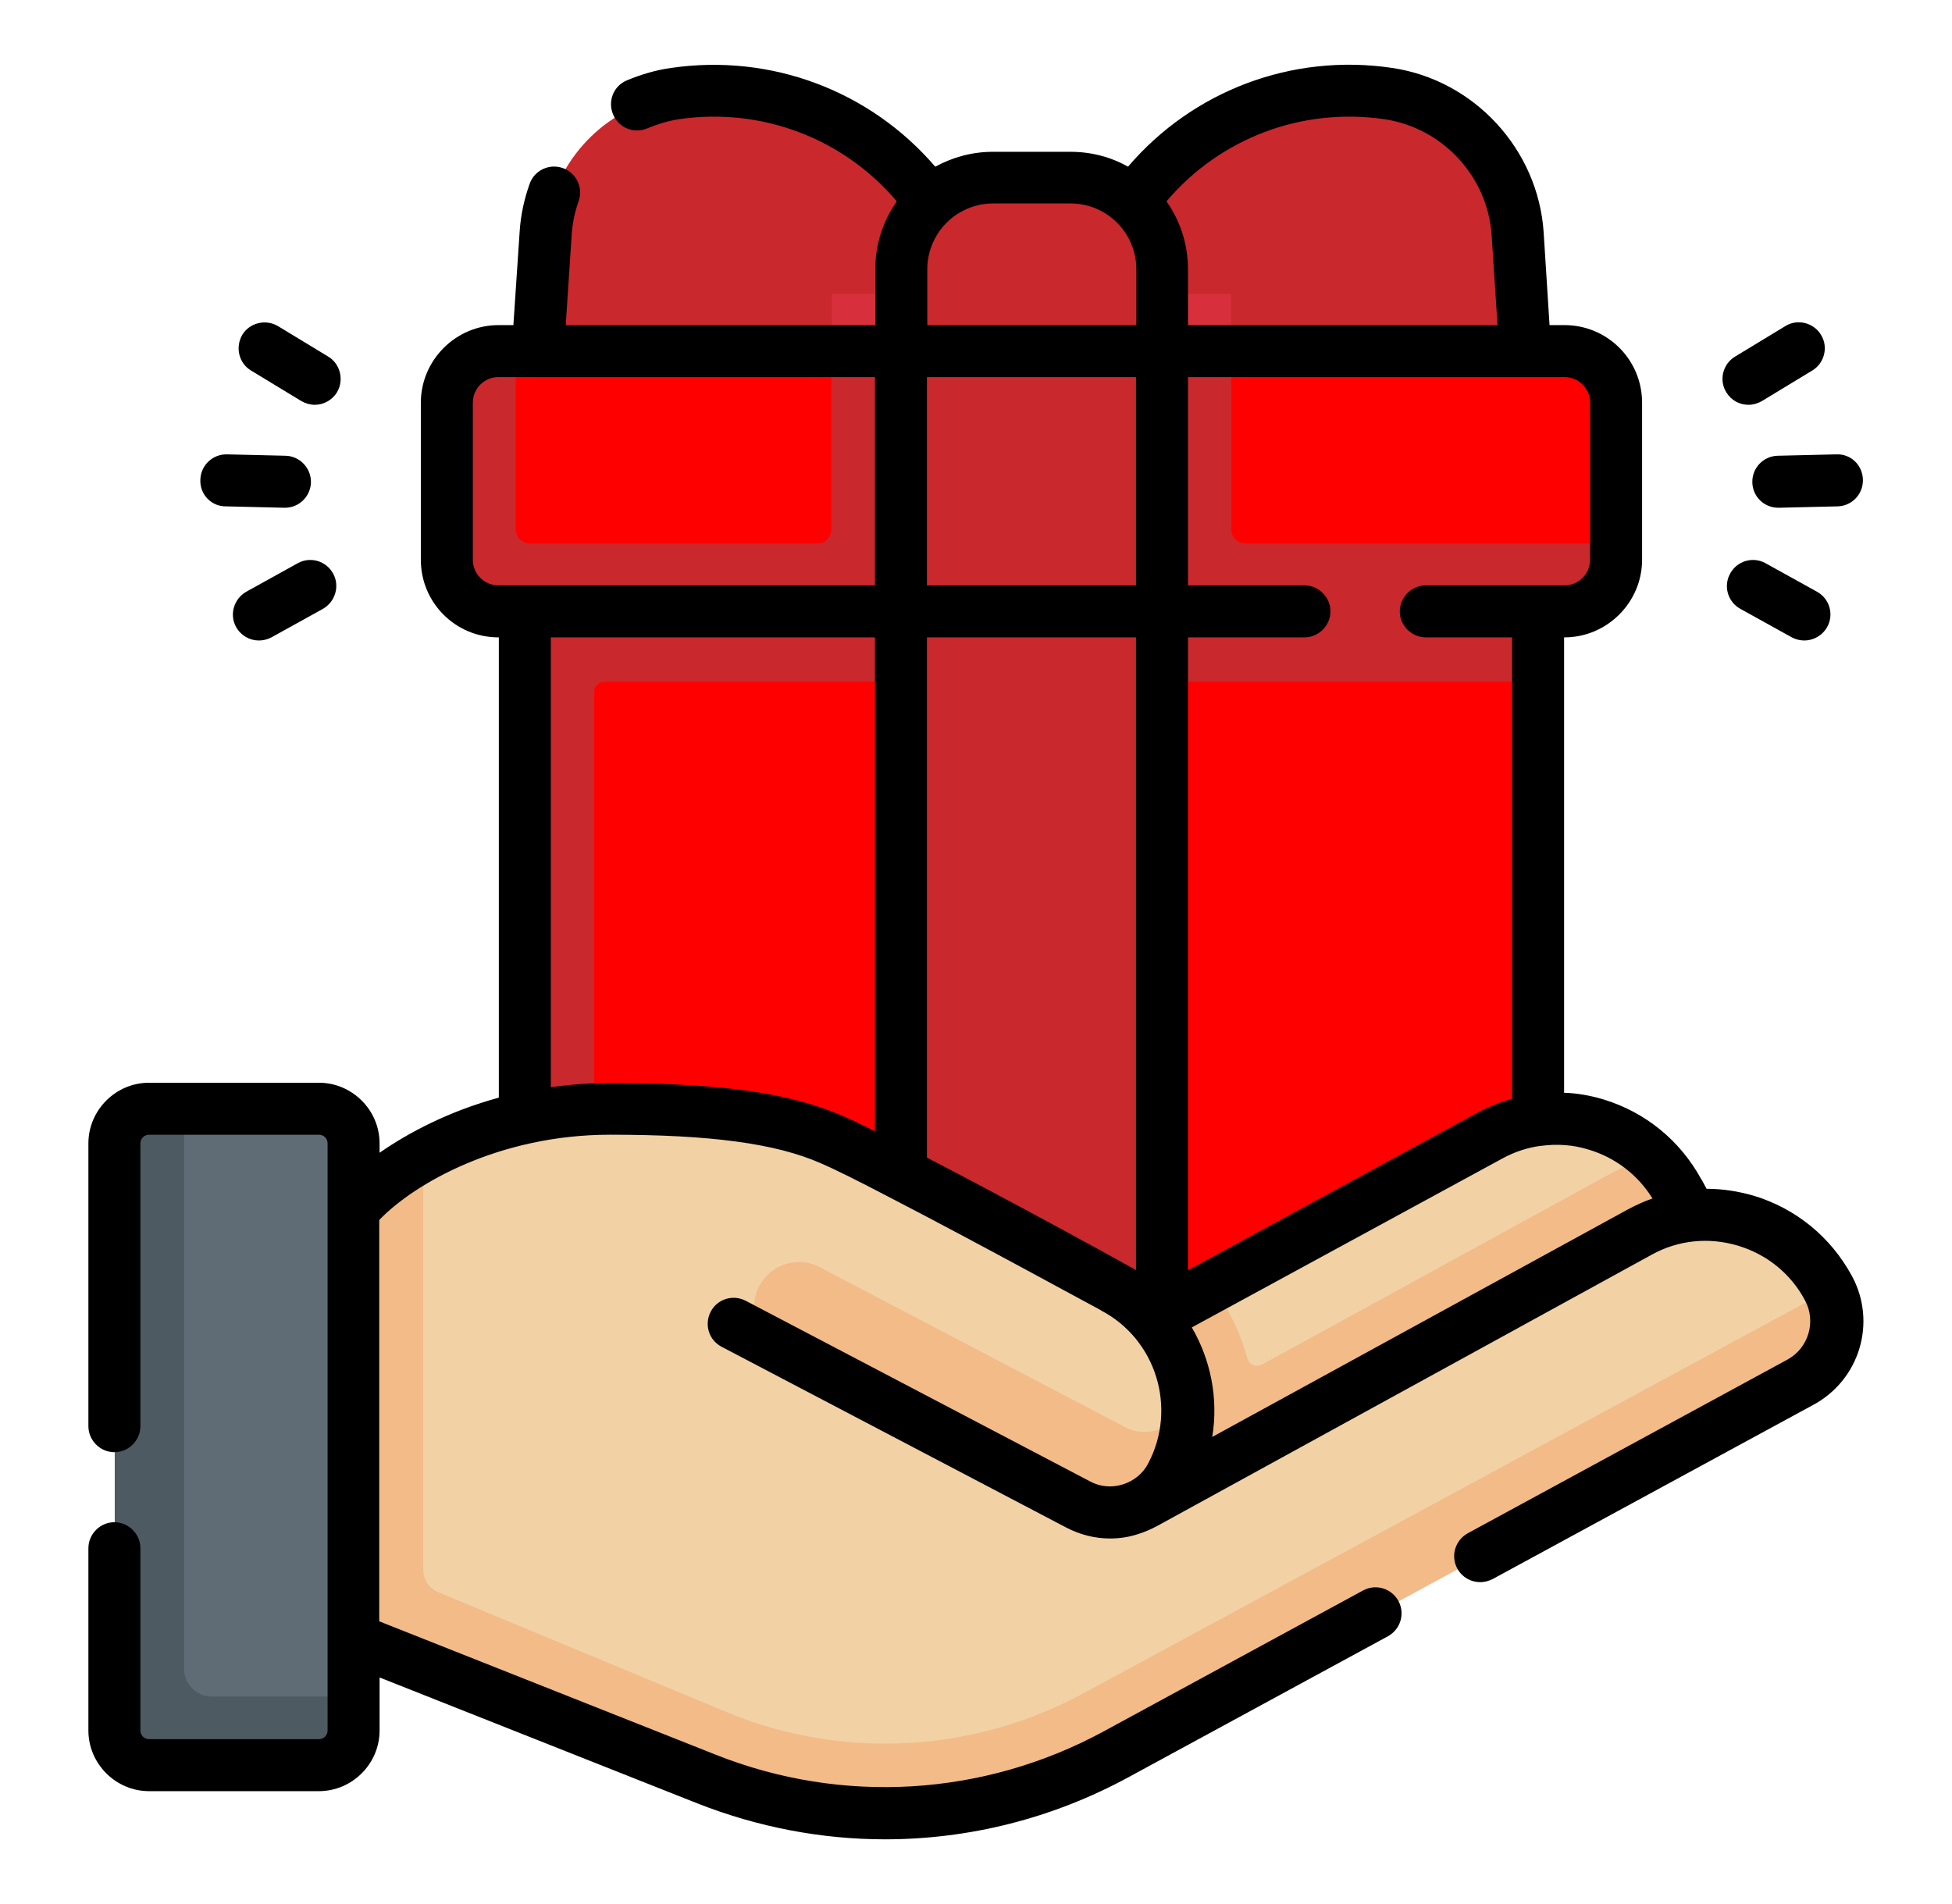
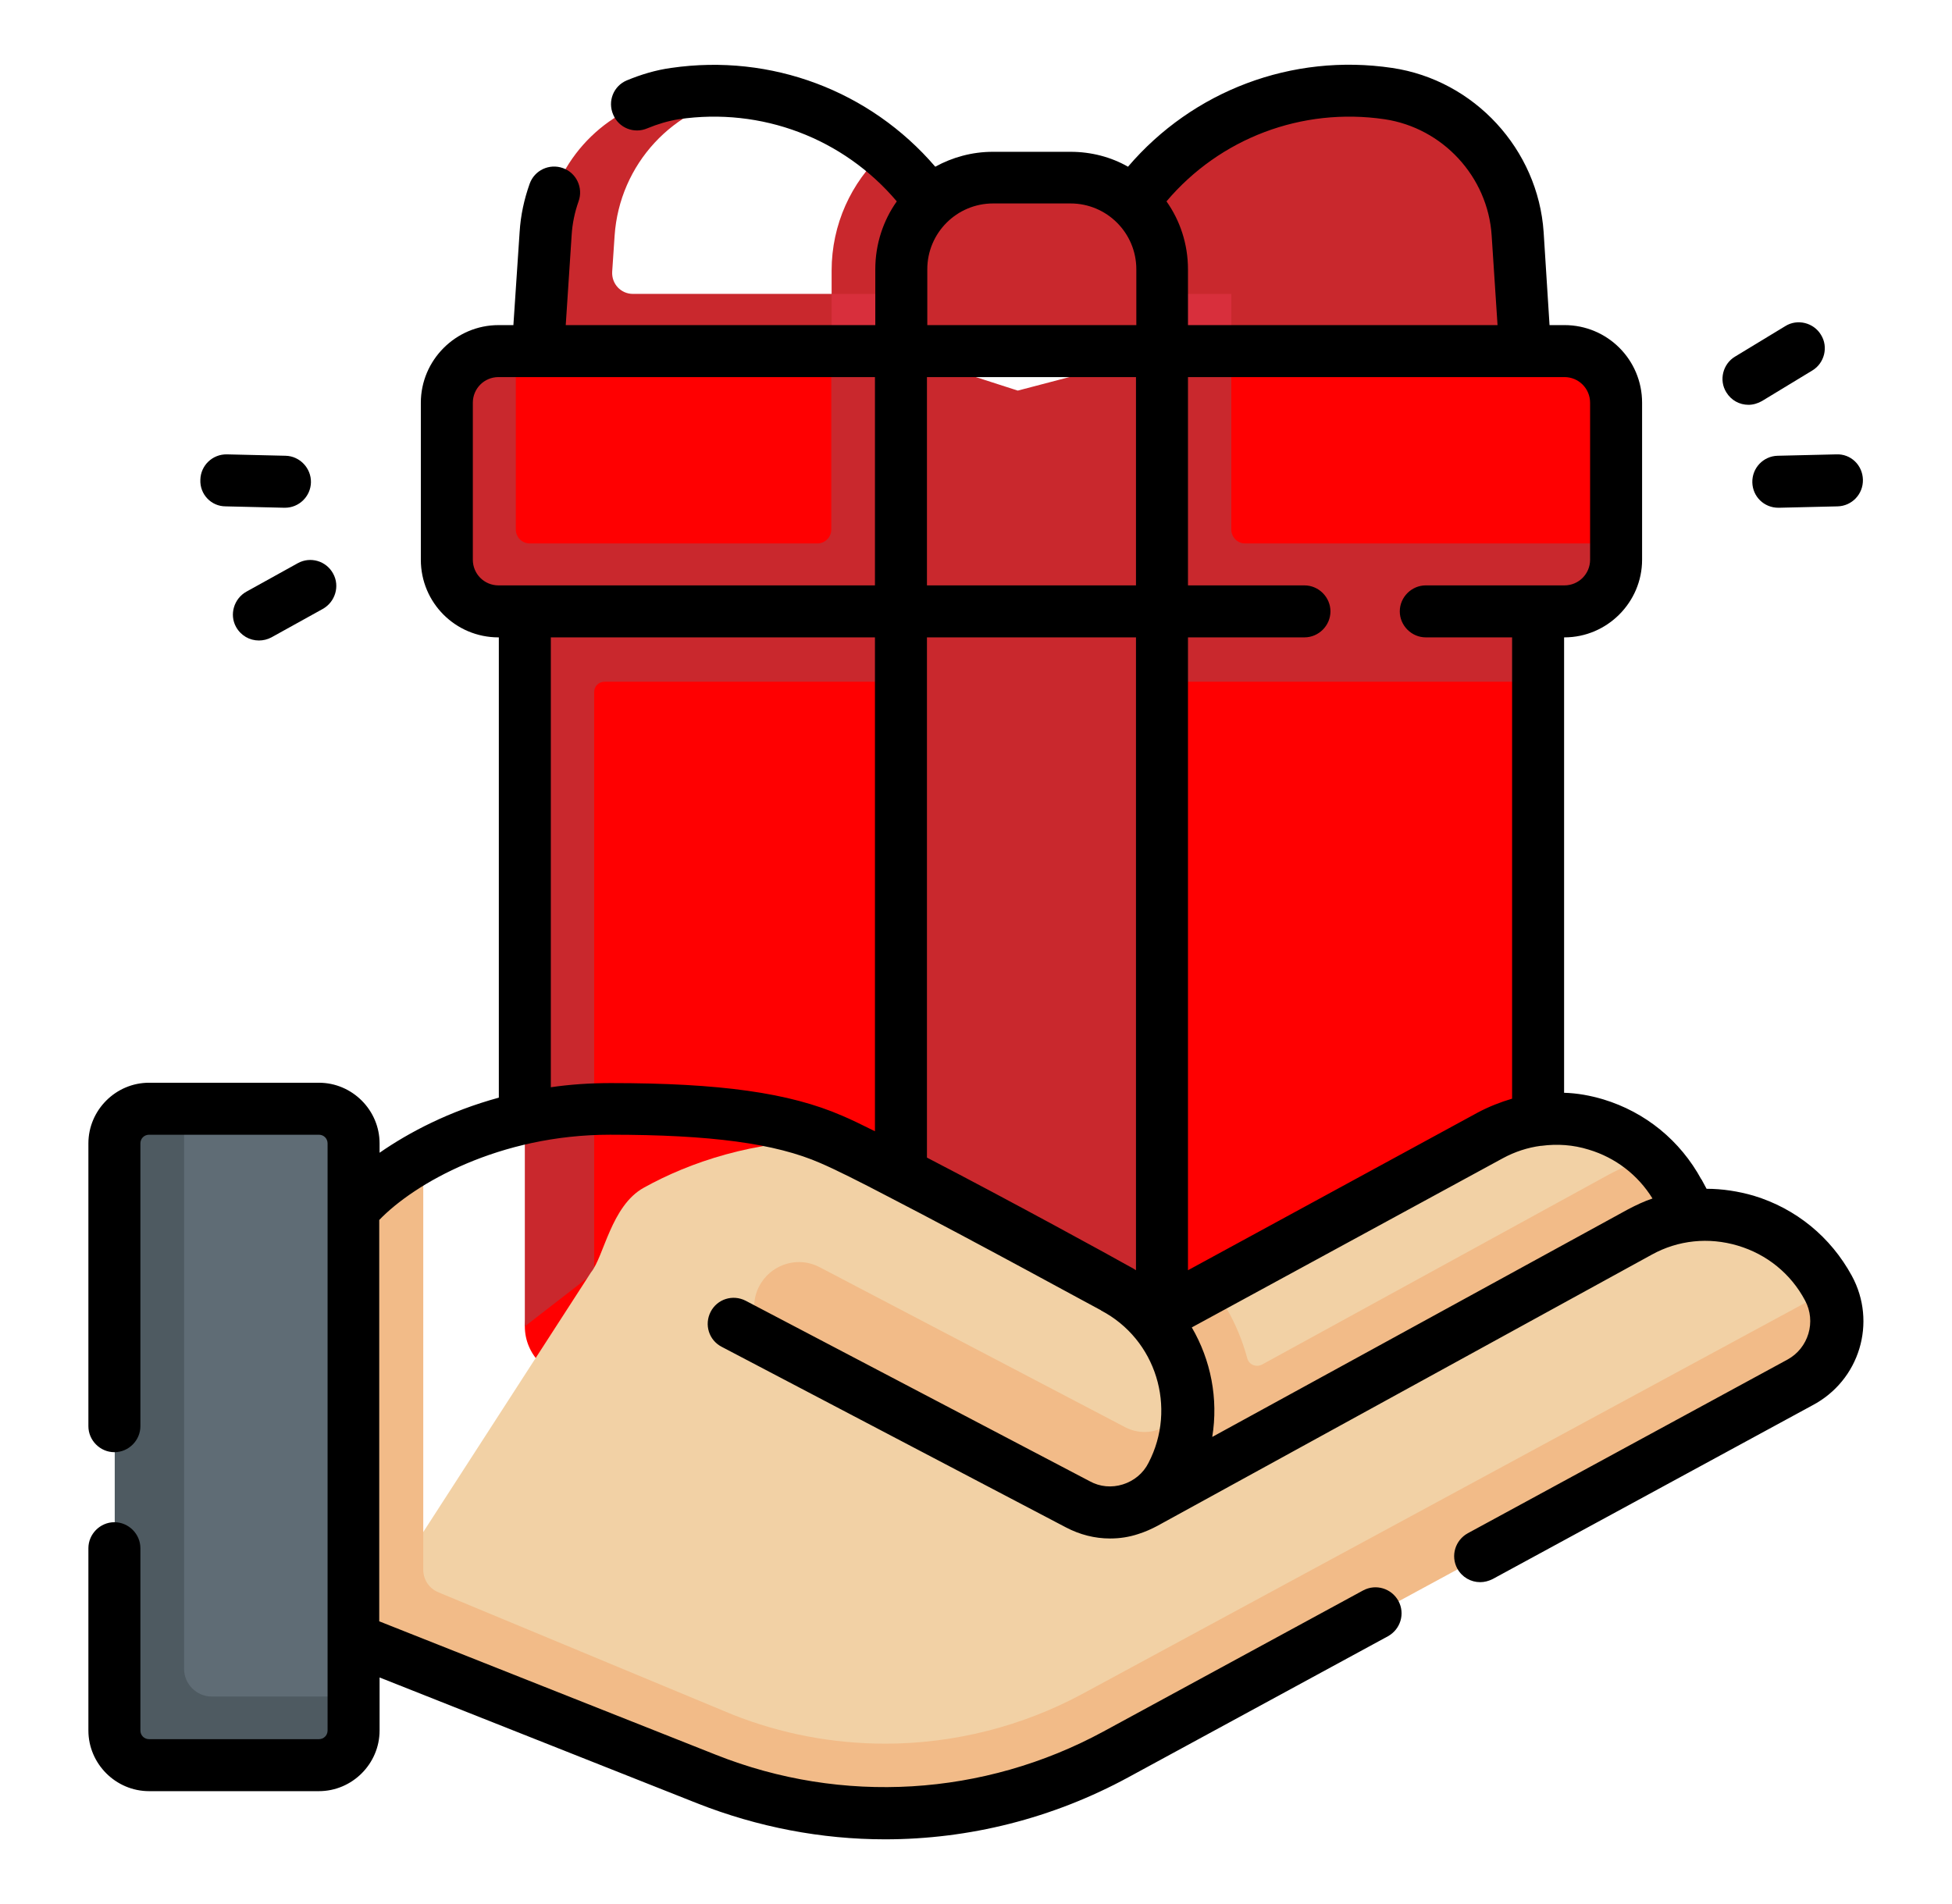
<svg xmlns="http://www.w3.org/2000/svg" version="1.1" id="Слой_1" x="0px" y="0px" viewBox="0 0 56.31 54.93" style="enable-background:new 0 0 56.31 54.93;" xml:space="preserve">
  <style type="text/css">
	.st0{fill:#FFFFFF;}
	.st1{fill:#CC000A;}
	.st2{fill:#FF0001;}
	.st3{fill-rule:evenodd;clip-rule:evenodd;fill:#FF0001;}
	.st4{fill:#C9282D;}
	.st5{fill:#821921;}
	.st6{fill:#515151;}
	.st7{fill:#222322;}
	.st8{fill:none;stroke:#000000;stroke-width:12;stroke-linecap:round;stroke-miterlimit:10;stroke-dasharray:720,40;}
	.st9{fill:none;stroke:#000000;stroke-width:12;stroke-miterlimit:10;}
	.st10{fill-rule:evenodd;clip-rule:evenodd;fill:#FFFFFF;}
	.st11{fill:none;stroke:#000000;stroke-width:1.4;stroke-linecap:round;stroke-miterlimit:10;stroke-dasharray:84.026,4.668;}
	.st12{fill:none;stroke:#000000;stroke-width:1.4;stroke-miterlimit:10;}
	.st13{fill:#E2000C;}
	.st14{fill:#AA0011;}
	.st15{fill:#76E2F8;}
	.st16{fill:#A8EBFA;}
	.st17{fill:#DFD7D5;}
	.st18{fill:#EDE9E8;}
	.st19{fill:#FF3B45;}
	.st20{fill:#FEC9A3;}
	.st21{fill:#348FD9;}
	.st22{fill:#3086CD;}
	.st23{fill:#1A5485;}
	.st24{fill:#FEB784;}
	.st25{fill:#FFB531;}
	.st26{fill:#FFA912;}
	.st27{fill:#FFCB73;}
	.st28{fill:#F58F00;}
	.st29{fill-rule:evenodd;clip-rule:evenodd;fill:#CC000A;}
	.st30{fill:#D82F3C;}
	.st31{fill:none;}
	.st32{fill:#F2D1A5;}
	.st33{fill:#F2BB88;}
	.st34{fill:#5F6C75;}
	.st35{fill:#4E5A61;}
	.st36{fill:#AAB4BA;}
	.st37{fill:#798084;}
	.st38{fill:#99A0A3;}
	.st39{fill:#EF4D59;}
</style>
  <g>
    <g>
      <path class="st2" d="M44.37,19.67L44.37,19.67l-1.03-3h-26.2h-2l1.09,10.28l-1.09,11.32c0,0.82,0.67,1.49,1.49,1.49h0h2h5.36    h11.53h7.36h0h0c0.03,0,0.05,0,0.08,0c0.78-0.04,1.41-0.69,1.41-1.48v-7.96c0,0,0,0,0,0L44.37,19.67L44.37,19.67z" />
      <path class="st4" d="M43.78,10.17V7.08c0-0.32-0.03-0.64-0.1-0.96c-0.39-1.74-1.82-3.1-3.63-3.37c-0.34-0.05-0.67-0.08-1.01-0.08    c-2.49-0.04-4.63,1.58-6.11,3.63l-0.23,4.24L43.78,10.17z" />
-       <path class="st4" d="M16.05,10.32l-0.07-3.56c0.14-2.06,3.54-3.89,3.54-3.89c0.49-0.07,0.93-0.22,1.41-0.19    c1.67,0.07,3.26,0.69,4.54,1.74c0.5,0.41,0.95,0.89,1.34,1.43l-0.52,4.92L16.05,10.32z" />
      <path class="st4" d="M26.91,5.97l-0.62,4.8l-2.3-0.13V7.81c0-1.34,0.57-2.55,1.48-3.39C25.97,4.83,26.52,5.43,26.91,5.97z" />
      <path class="st4" d="M39.93,2.73c-0.33-0.04-0.67-0.07-1-0.07c-1.79,0-3.51,0.63-4.88,1.75c-0.51,0.42-1,0.94-1.38,1.47l0.04,4.64    l2.82-0.09V7.81c0-0.75-0.18-1.47-0.5-2.1c-0.05-0.11-0.04-0.23,0.04-0.32C36.3,3.92,38.04,2.98,39.93,2.73z" />
      <path class="st4" d="M33.52,10.18V7.81c0-1.46-1.18-2.65-2.65-2.65h-2.24c-1.46,0-2.65,1.18-2.65,2.65v2.36H33.52z" />
      <path class="st2" d="M45.13,10.18c0.82,0,1.49,0.67,1.49,1.49v4.52c0,0.82-1.33,1.16-2.15,1.16l-29.82,0.07    c-0.82,0-1.49-0.67-1.49-1.49l0.2-4.07c0-0.82,0.2-1.69,1.02-1.69h9.61l5.18,1.17l6.35-1.17L45.13,10.18z" />
      <path class="st4" d="M34.19,8.48v1.7l-4.54,0.6l-4.33-0.6v-1.7H34.19z" />
      <path class="st4" d="M43.78,10.17L32.7,10.53v-0.36h0.82v-1.7h10.25V10.17z" />
      <path class="st30" d="M35.52,8.48v1.97l-2-0.27v-1.7H35.52z" />
      <path class="st4" d="M25.99,10.18v-1.7h-7.73c-0.35,0-0.62-0.29-0.6-0.64l0.07-1.04c0.14-2.06,1.69-3.74,3.73-4.04    c0.04-0.01,0.08-0.01,0.12-0.02c-0.33-0.04-0.66-0.07-1-0.07c-0.37,0-0.75,0.03-1.12,0.08c-1.87,0.28-3.33,1.71-3.67,3.54    c-0.05,0.25-0.06,0.51-0.07,0.76l-0.02,3.13l10.58,0.6l0.06-0.6H25.99z" />
      <path class="st30" d="M23.99,10.64V8.48h2v1.7L23.99,10.64z" />
      <path class="st4" d="M17.14,36.72V19.97c0-0.17,0.13-0.3,0.3-0.3h26.93v-3H17.14h-2v3v10.57v8.03L17.14,36.72z" />
      <path class="st4" d="M35.52,15.28v-5.1h-2l-4.16,1.09l-3.38-1.09h-2v5.1c0,0.22-0.18,0.4-0.4,0.4h-8.3c-0.22,0-0.4-0.18-0.4-0.4    v-5.1h-0.51c-0.82,0-1.49,0.67-1.49,1.49v4.52c0,0.82,0.67,1.49,1.49,1.49h9.61h11.53h9.61c0.82,0,1.49-0.67,1.49-1.49v-0.51    h-10.7C35.7,15.68,35.52,15.5,35.52,15.28L35.52,15.28z" />
-       <path class="st4" d="M25.99,10.18v7.5l1.53,13.61l-0.61,8.48h5.61l-0.54-5.59l1.55-16.5v-7.5H25.99z" />
      <path class="st4" d="M33.52,35.7L25.99,33V17.67h7.53V35.7z" />
      <path class="st4" d="M33.52,35.65v4.12h-7.53v-8.13c2.45,1.23,6.74,3.57,7.09,3.76C33.23,35.48,33.38,35.56,33.52,35.65    L33.52,35.65z" />
      <path class="st32" d="M33.2,38.77l1.78-1.64l8.01-4.35c1.56-0.85,3.43-0.55,4.66,0.61c0.3,0.29-0.52,1.57-0.52,1.57l1.66,0.14    l-16.26,9.56L33.2,38.77z" />
      <path class="st33" d="M48.78,35.1l-0.36-0.69c-0.21-0.39-0.47-0.73-0.78-1.02c-0.43,0.12-0.84,0.29-1.23,0.5l-10,5.48    c-0.17,0.09-0.38,0.01-0.43-0.18c-0.2-0.74-0.54-1.44-1-2.05l-1.7,0.92l-0.37,3.23l0,0l-0.39,3.37l3.31-1.95c0,0,0,0,0,0    L48.78,35.1z" />
-       <path class="st32" d="M52.76,37.18c-1.05-1.95-3.49-2.68-5.44-1.62l-14.36,7.87l0.05-0.89c0.34-0.65,1.3-1.32,1.26-2.01    c-0.07-1.37-0.84-2.68-2.14-3.36c0,0-6.39-3.5-8.15-4.27c-1.52-0.66-3.58-0.88-6.37-0.88c-2.22,0-4.08,0.63-5.41,1.37    c-0.94,0.52-1.15,1.99-1.52,2.44L10.21,47.3l10.19,3.5c3.85,1.52,8.03,1.49,11.67-0.49l19.56-10.55c0.96-0.52,1.66-1.58,1.16-2.55    C52.78,37.2,52.77,37.19,52.76,37.18L52.76,37.18z" />
+       <path class="st32" d="M52.76,37.18c-1.05-1.95-3.49-2.68-5.44-1.62l-14.36,7.87l0.05-0.89c0.34-0.65,1.3-1.32,1.26-2.01    c-0.07-1.37-0.84-2.68-2.14-3.36c0,0-6.39-3.5-8.15-4.27c-2.22,0-4.08,0.63-5.41,1.37    c-0.94,0.52-1.15,1.99-1.52,2.44L10.21,47.3l10.19,3.5c3.85,1.52,8.03,1.49,11.67-0.49l19.56-10.55c0.96-0.52,1.66-1.58,1.16-2.55    C52.78,37.2,52.77,37.19,52.76,37.18L52.76,37.18z" />
      <path class="st33" d="M52.78,37.21c-5.74,3.11-21.53,11.65-21.53,11.65c-1.75,0.95-3.73,1.45-5.71,1.45c0,0,0,0,0,0    c-1.51,0-3-0.28-4.41-0.84l-8.49-3.53c-0.26-0.11-0.43-0.36-0.43-0.65V33.38c-0.94,0.52-1.62,1.1-2,1.55l-3.12,6.6l3.12,5.77    l10.18,4.03c3.85,1.52,8.17,1.26,11.81-0.71l19.75-10.71C52.92,39.38,53.28,38.18,52.78,37.21L52.78,37.21z" />
      <path class="st34" d="M4.57,50.58l3.87,0.12c0.55,0,1-0.45,1-1l0.77-0.76V33.02c0-0.55-0.45-1-1-1h-3.9l-0.65,0.5    c-0.55,0-1,0.45-1,1L3.57,49.58C3.57,50.13,4.02,50.58,4.57,50.58z" />
      <path class="st35" d="M10.21,48.94v1c0,0.55-0.45,1-1,1h-4.9c-0.55,0-1-0.45-1-1V33.02c0-0.55,0.45-1,1-1h1v16.13    c0,0.44,0.36,0.8,0.8,0.8H10.21z" />
      <path class="st33" d="M34.06,42.03c-0.06,0.18-0.14,0.36-0.23,0.53c-0.36,0.68-1.05,1.07-1.77,1.07c-0.31,0-0.63-0.07-0.93-0.23    l-8.68-4.55c-0.67-0.35-0.9-1.2-0.49-1.84c0.36-0.56,1.09-0.76,1.68-0.45l8.82,4.62c0.89,0.46,1.92-0.3,1.74-1.28    C34.34,40.61,34.3,41.34,34.06,42.03z" />
    </g>
    <g>
      <path d="M53.42,36.81c-0.61-1.12-1.61-1.94-2.83-2.31c-0.45-0.13-0.91-0.2-1.36-0.2l-0.14-0.26c0,0,0-0.01-0.01-0.01    c-0.61-1.12-1.61-1.94-2.83-2.31c-0.37-0.11-0.75-0.18-1.13-0.19V18.39h0.01c1.23,0,2.24-1.01,2.24-2.24v-4.53    c0-1.24-1-2.24-2.24-2.24H44.7L44.53,6.7c-0.16-2.39-2-4.39-4.37-4.74c-2.89-0.43-5.75,0.66-7.62,2.85    c-0.49-0.28-1.06-0.43-1.66-0.43h-2.24c-0.6,0-1.17,0.16-1.66,0.43c-1.88-2.19-4.73-3.27-7.62-2.85    c-0.44,0.06-0.87,0.19-1.28,0.36c-0.38,0.16-0.56,0.6-0.39,0.99c0.16,0.38,0.6,0.56,0.99,0.39c0.29-0.12,0.59-0.21,0.9-0.26    c2.39-0.35,4.75,0.55,6.29,2.37c-0.39,0.55-0.62,1.23-0.62,1.96v1.61h-8.93l0.17-2.59c0.02-0.34,0.09-0.67,0.2-0.98    c0.14-0.39-0.06-0.82-0.45-0.96c-0.39-0.14-0.82,0.06-0.96,0.45c-0.16,0.45-0.26,0.91-0.29,1.39l-0.18,2.69h-0.43    c-1.23,0-2.24,1.01-2.24,2.24v4.53c0,1.24,1,2.24,2.24,2.24h0.01v13.28c-1.43,0.39-2.59,1-3.44,1.59v-0.27    c0-0.96-0.79-1.75-1.75-1.75h-4.9c-0.96,0-1.75,0.79-1.75,1.75v8.16c0,0.41,0.34,0.75,0.75,0.75s0.75-0.34,0.75-0.75v-8.16    c0-0.14,0.11-0.25,0.25-0.25h4.9c0.14,0,0.25,0.11,0.25,0.25v1.92v0v15.02c0,0.14-0.11,0.25-0.25,0.25h-4.9    c-0.14,0-0.25-0.11-0.25-0.25v-5.26c0-0.41-0.34-0.75-0.75-0.75s-0.75,0.34-0.75,0.75v5.26c0,0.96,0.79,1.75,1.75,1.75h4.9    c0.96,0,1.75-0.79,1.75-1.75V48.4l9.16,3.63c1.75,0.69,3.59,1.04,5.42,1.04c2.42,0,4.83-0.6,7.02-1.79l7.49-4.07    c0.36-0.2,0.5-0.65,0.3-1.02c-0.2-0.36-0.65-0.5-1.02-0.3l-7.49,4.07c-3.45,1.87-7.53,2.12-11.18,0.67l-9.71-3.85V35.2    c1.01-1.05,3.46-2.46,6.66-2.46c2.9,0,4.77,0.25,6.07,0.82c0.42,0.18,1.12,0.53,1.94,0.96c0,0,0,0,0,0    c2.5,1.29,6.09,3.26,6.14,3.28c0,0,0.01,0,0.01,0.01c1.59,0.83,2.2,2.81,1.37,4.4c-0.15,0.3-0.42,0.52-0.74,0.62    c-0.32,0.1-0.66,0.07-0.95-0.09l-9.93-5.21c-0.37-0.19-0.82-0.05-1.01,0.32c-0.19,0.37-0.05,0.82,0.32,1.01l9.93,5.21    c0.4,0.21,0.83,0.32,1.27,0.32c0.28,0,0.55-0.04,0.82-0.13c0.19-0.06,0.37-0.14,0.54-0.23l14.27-7.83    c0.76-0.42,1.64-0.51,2.48-0.26c0.84,0.25,1.53,0.81,1.94,1.58c0.33,0.61,0.1,1.38-0.51,1.71l-9.22,5.01    c-0.36,0.2-0.5,0.65-0.3,1.02c0.14,0.25,0.39,0.39,0.66,0.39c0.12,0,0.24-0.03,0.36-0.09l9.22-5.01    C53.65,39.83,54.15,38.15,53.42,36.81L53.42,36.81z M45.87,11.62v4.53c0,0.41-0.33,0.74-0.74,0.74h-4c-0.41,0-0.75,0.34-0.75,0.75    s0.34,0.75,0.75,0.75h2.49V31.7c-0.34,0.1-0.67,0.23-0.99,0.4l-8.36,4.55V18.39h3.36c0.41,0,0.75-0.34,0.75-0.75    s-0.34-0.75-0.75-0.75h-3.36v-6.01h10.86C45.54,10.88,45.87,11.21,45.87,11.62L45.87,11.62z M26.74,10.88h6.03v6.01h-6.03V10.88z     M39.94,3.44c1.68,0.25,2.98,1.66,3.09,3.35l0.17,2.59h-8.93V7.77c0-0.73-0.23-1.41-0.62-1.96C35.19,3.99,37.55,3.09,39.94,3.44z     M30.88,5.87c1.05,0,1.9,0.85,1.9,1.9v1.61h-6.03V7.77c0-1.05,0.85-1.9,1.9-1.9H30.88z M13.64,16.15v-4.53    c0-0.41,0.33-0.74,0.74-0.74h10.86v6.01H14.38C13.97,16.89,13.64,16.56,13.64,16.15z M17.62,31.25c-0.61,0-1.18,0.04-1.73,0.12    V18.39h9.35v14.25c-0.38-0.19-0.71-0.35-0.95-0.45C22.77,31.53,20.78,31.25,17.62,31.25L17.62,31.25z M26.74,33.4V18.39h6.03    v18.26c-0.09-0.06-0.19-0.11-0.28-0.16C32.25,36.35,29.17,34.66,26.74,33.4L26.74,33.4z M34.97,41.46    c0.18-1.1-0.04-2.22-0.59-3.16l8.97-4.88c0.35-0.19,0.72-0.31,1.1-0.36c0.01,0,0.01,0,0.02,0c0.45-0.06,0.91-0.03,1.36,0.11    c0.77,0.23,1.42,0.73,1.84,1.41c-0.24,0.08-0.47,0.19-0.7,0.31L34.97,41.46z" />
      <path d="M6.51,14.61l1.69,0.04c0.01,0,0.01,0,0.02,0c0.41,0,0.74-0.33,0.75-0.73c0.01-0.41-0.32-0.76-0.73-0.77l-1.69-0.04    c-0.42-0.01-0.76,0.32-0.77,0.73C5.76,14.26,6.09,14.61,6.51,14.61z" />
-       <path d="M7.24,10.69l1.45,0.88c0.12,0.07,0.26,0.11,0.39,0.11c0.25,0,0.5-0.13,0.64-0.36c0.21-0.35,0.1-0.82-0.25-1.03L8.02,9.41    c-0.35-0.21-0.82-0.1-1.03,0.25C6.78,10.02,6.89,10.48,7.24,10.69z" />
      <path d="M8.59,16.25l-1.48,0.82c-0.36,0.2-0.5,0.66-0.3,1.02c0.14,0.25,0.39,0.39,0.66,0.39c0.12,0,0.25-0.03,0.36-0.09l1.48-0.82    c0.36-0.2,0.5-0.66,0.3-1.02C9.41,16.18,8.95,16.05,8.59,16.25z" />
      <path d="M50.55,13.92c0.01,0.41,0.34,0.73,0.75,0.73c0.01,0,0.01,0,0.02,0l1.69-0.04c0.41-0.01,0.74-0.35,0.73-0.77    s-0.35-0.75-0.77-0.73l-1.69,0.04C50.87,13.16,50.54,13.5,50.55,13.92z" />
      <path d="M50.44,11.68c0.13,0,0.27-0.04,0.39-0.11l1.45-0.88c0.35-0.21,0.47-0.68,0.25-1.03c-0.21-0.35-0.68-0.47-1.03-0.25    l-1.45,0.88c-0.35,0.21-0.47,0.68-0.25,1.03C49.94,11.55,50.18,11.68,50.44,11.68z" />
-       <path d="M50.93,16.25c-0.36-0.2-0.82-0.07-1.02,0.3c-0.2,0.36-0.07,0.82,0.3,1.02l1.48,0.82c0.11,0.06,0.24,0.09,0.36,0.09    c0.26,0,0.52-0.14,0.66-0.39c0.2-0.36,0.07-0.82-0.3-1.02L50.93,16.25z" />
    </g>
  </g>
</svg>